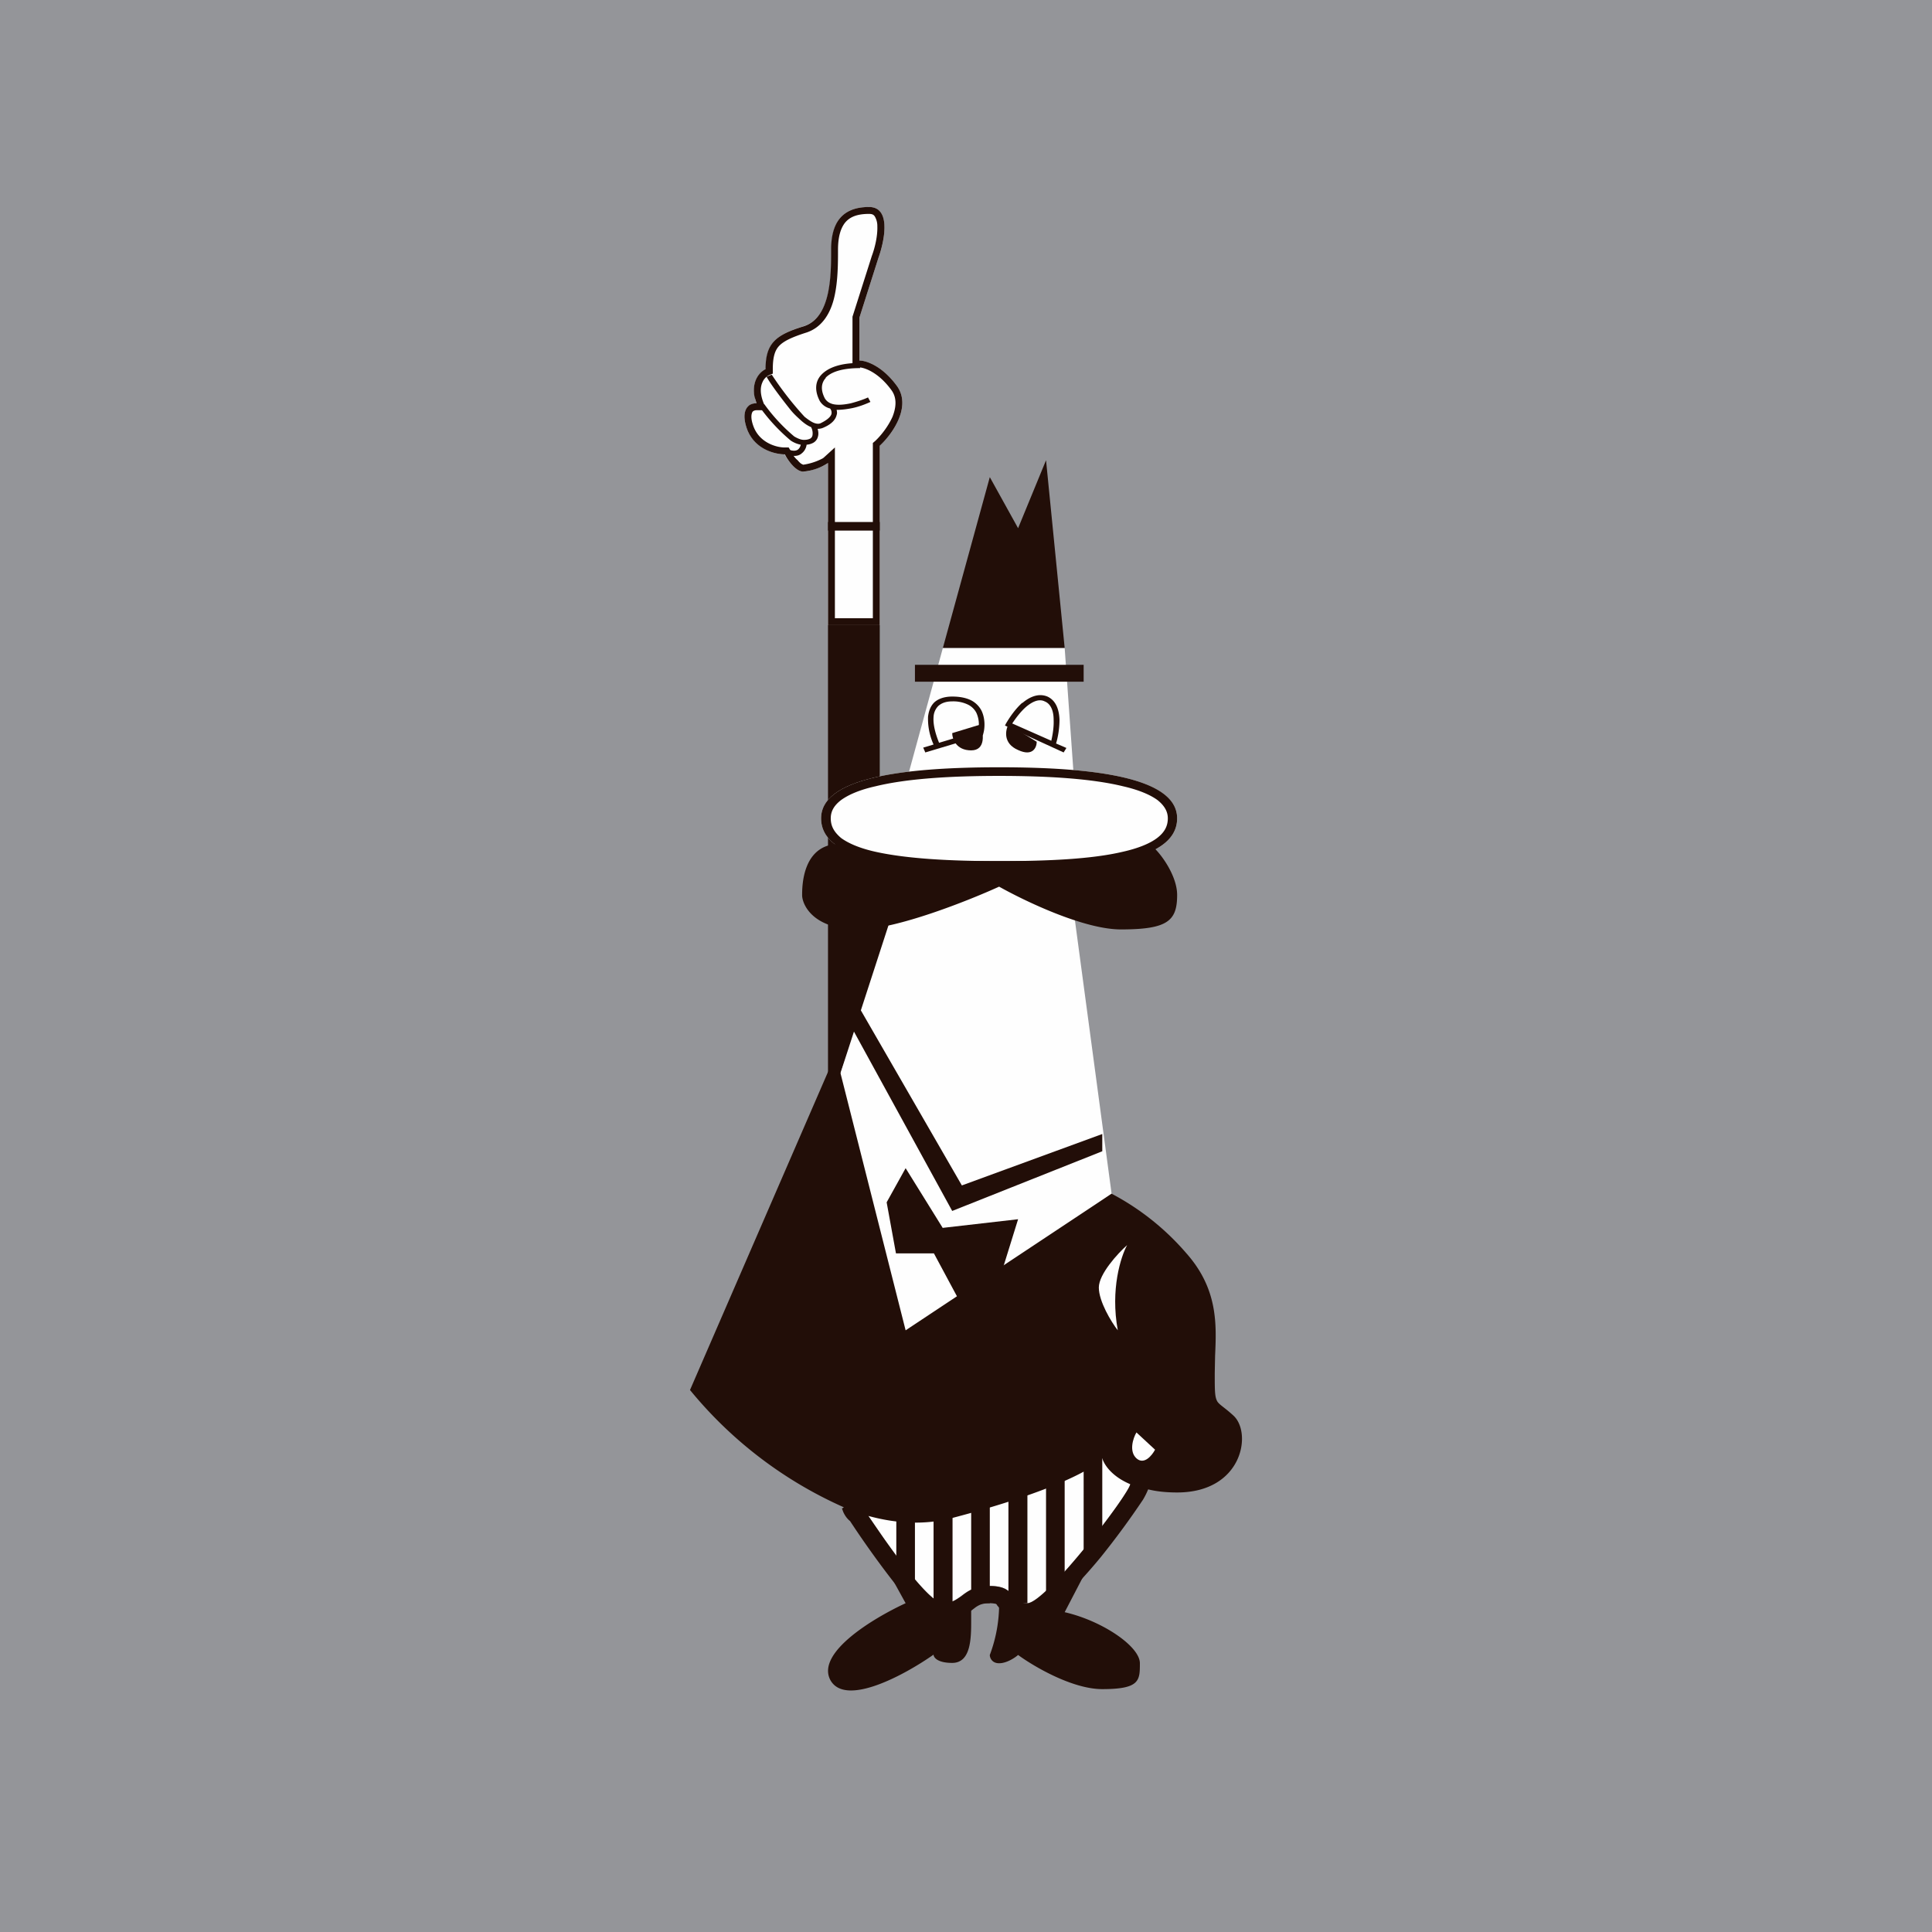
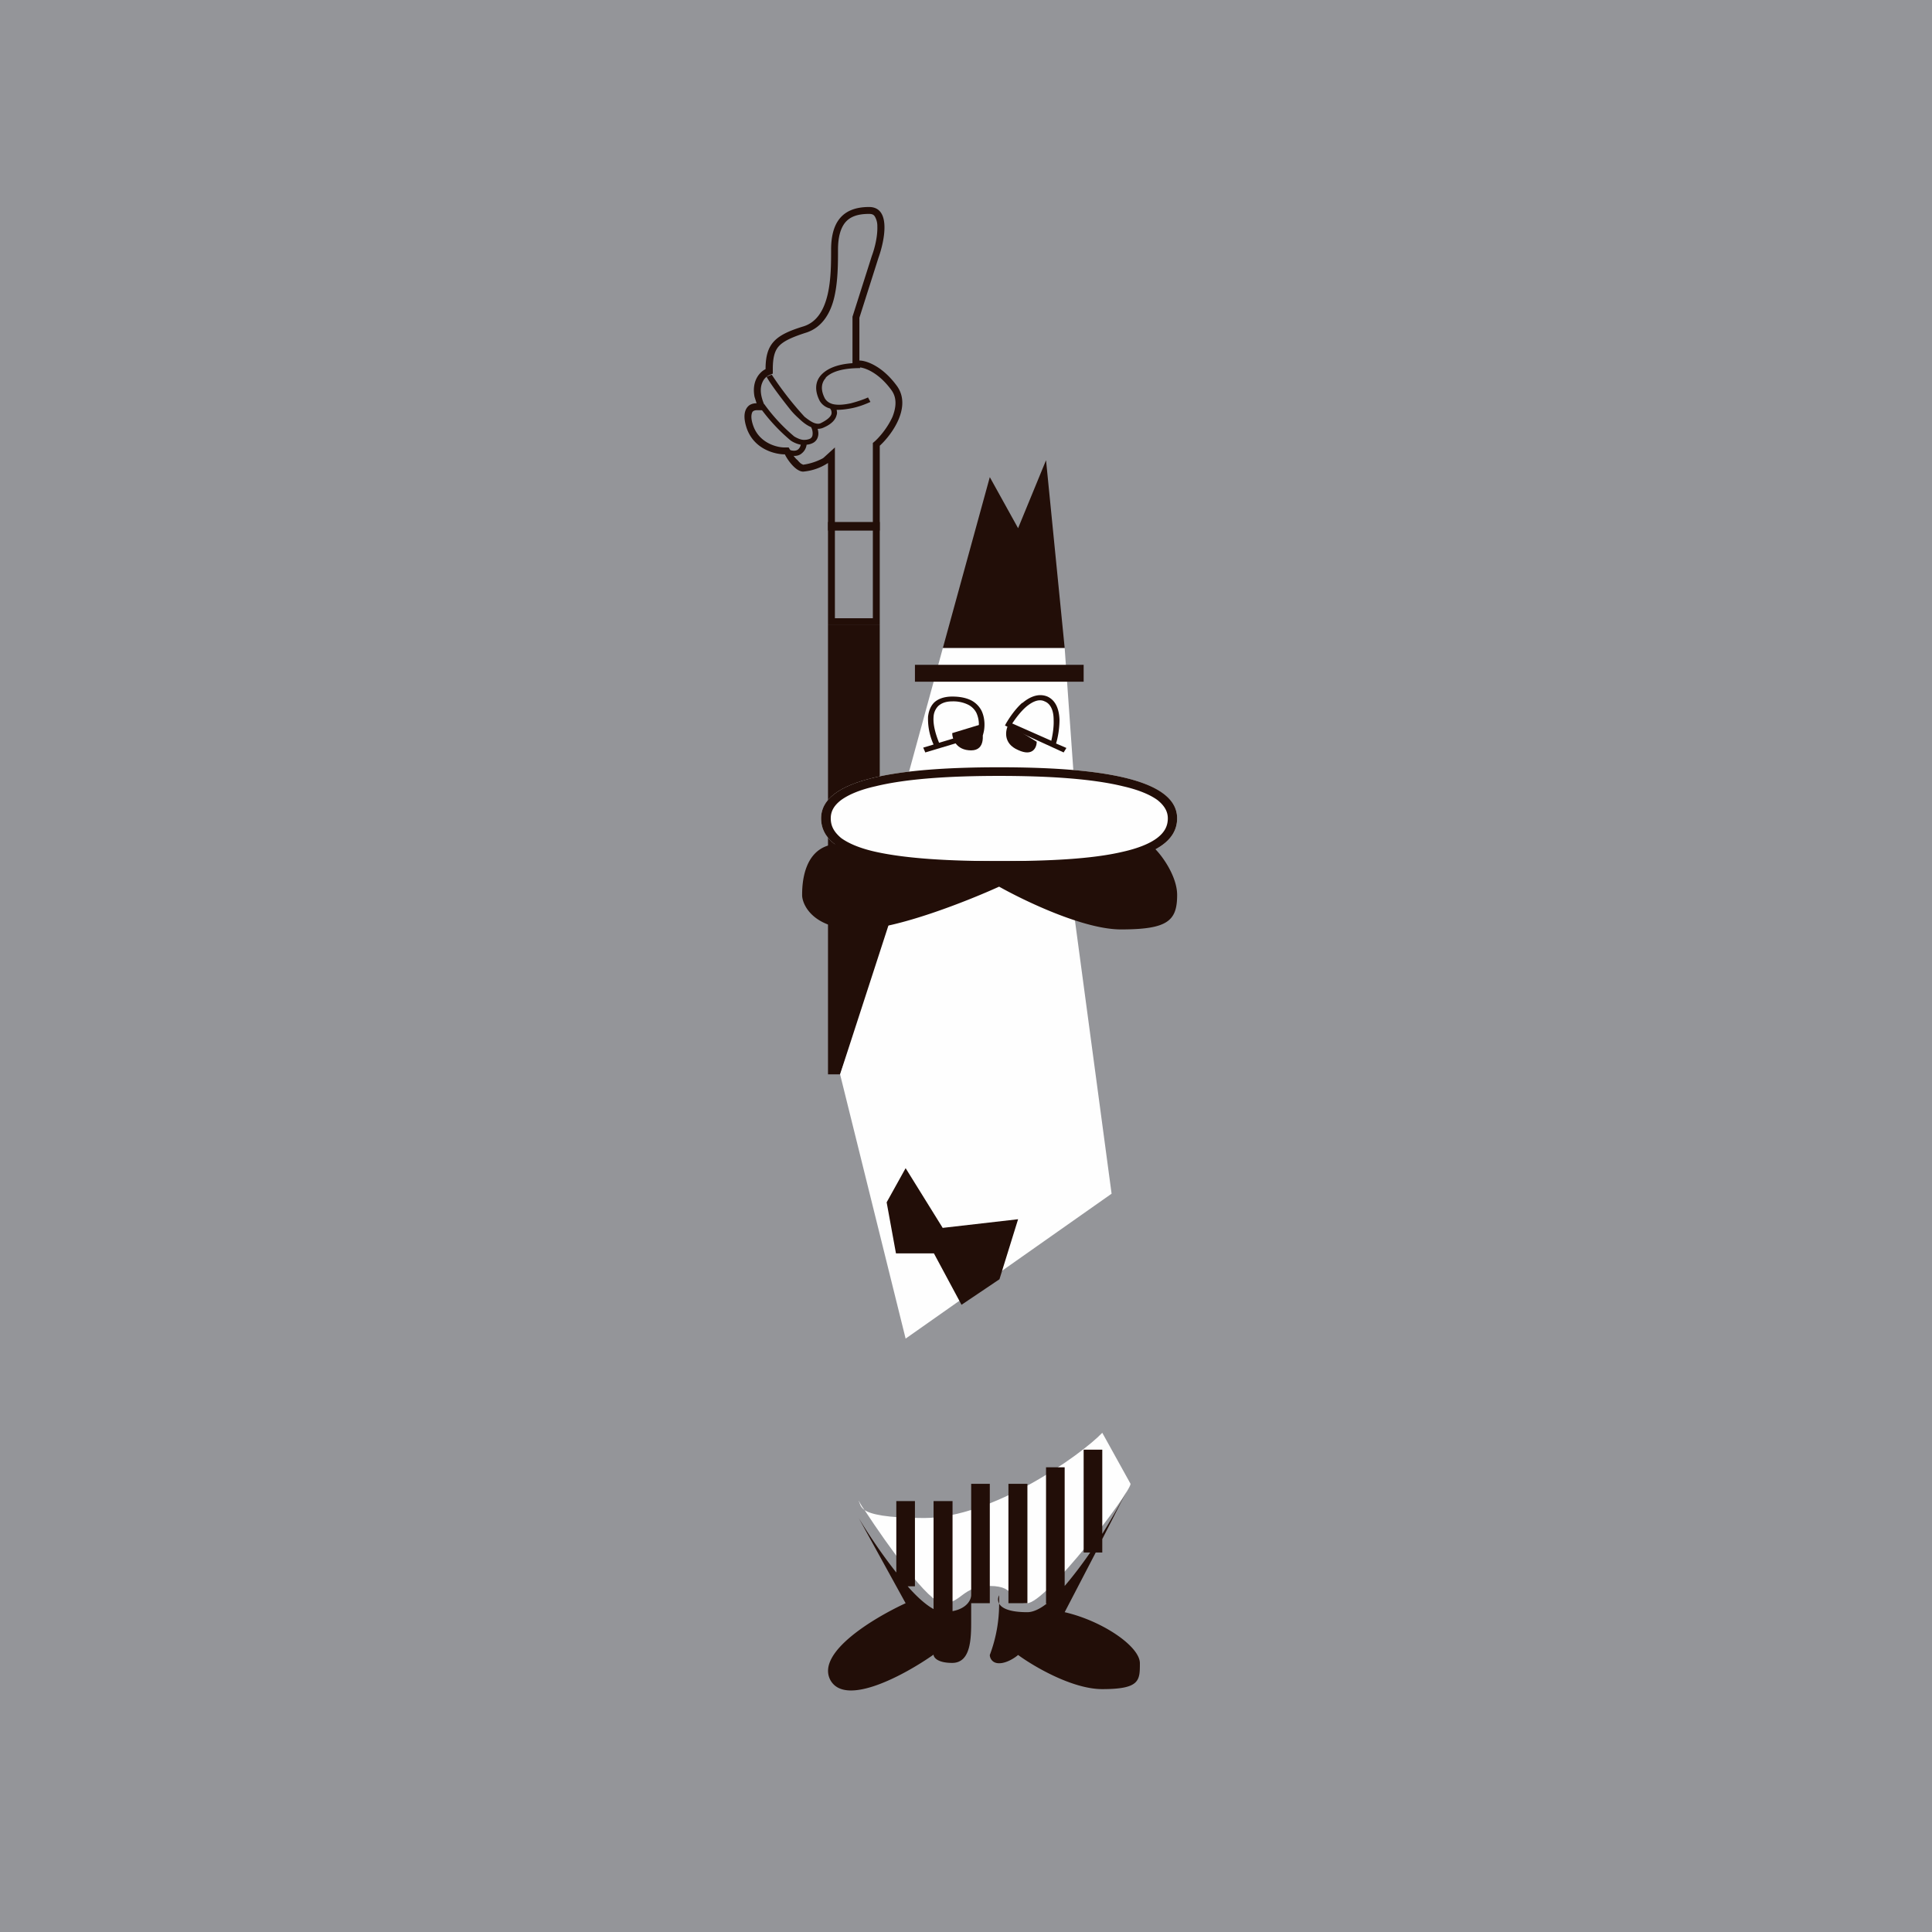
<svg xmlns="http://www.w3.org/2000/svg" width="56" height="56" viewBox="0 0 56 56">
  <path fill="#949599" d="M0 0h56v56H0z" />
  <path d="M25.5 18.12H24v5.97l1.5-1.35v-4.62Z" fill="#220E08" />
  <path d="M24.35 31.14H24v-7.17l.89.74v1.6l1.09.13-1.63 4.7Z" fill="#220E08" />
  <path d="M34.12 23.72c0 1.24-2.3 1.49-5.16 1.49-2.85 0-5.16-.25-5.16-1.49 0-1.16 2.31-1.48 5.16-1.48s5.16.32 5.16 1.48Z" fill="#FEFEFE" />
  <path d="m27.33 18.78-1.08 3.95h4.89l-.28-3.95h-3.53ZM24.35 31.14l2.17-6.68h4.34l1.36 10.14-5.97 4.2-1.9-7.66ZM24.89 43.5c.05.09.1.18.17.27.18.12.62.23 1.73.23 1.96 0 4.53-1.81 5.16-2.47l.82 1.48c0 .25-2.45 3.46-3 3.46-.54 0-.26-.5-1.08-.5-.81 0-.81.5-1.36.5-.4 0-1.59-1.66-2.27-2.7-.14-.1-.13-.2-.17-.26Z" fill="#FEFEFE" />
  <path fill="#220E08" d="M26.52 19.27h4.89v.49h-4.89zM30.86 18.78h-3.53l1.36-4.95.82 1.48.81-1.97.54 5.44ZM27.08 20.36c.12-.11.3-.17.52-.17.23 0 .41.04.55.11a.7.7 0 0 1 .3.3c.11.23.1.5.05.67l-.01.04-1.67.5-.06-.14.3-.09a1.8 1.8 0 0 1-.16-.81c.02-.16.07-.3.18-.41Zm.14 1.17 1.13-.34a.81.81 0 0 0-.05-.53.54.54 0 0 0-.23-.23.97.97 0 0 0-.47-.1c-.2 0-.32.06-.4.13a.48.48 0 0 0-.14.32c-.02.24.07.53.16.75ZM29.63 20.38c.2-.17.46-.3.73-.19.26.12.34.4.35.67 0 .24-.04.5-.1.69l.3.13-.08.13-1.7-.78.03-.06c.1-.17.26-.41.47-.6Zm.84 1.1c.04-.17.08-.4.07-.62 0-.25-.08-.46-.26-.53-.16-.08-.35 0-.54.16-.16.14-.3.33-.4.48l1.13.5ZM24.89 26.94c1.08 0 3.17-.83 4.07-1.24.73.41 2.45 1.24 3.53 1.24 1.36 0 1.63-.25 1.63-1 0-.59-.54-1.31-.81-1.48-.65.4-1.72.5-2.17.5H26.25c-.87 0-1.63-.33-1.9-.5-1.1 0-1.1 1.24-1.1 1.49 0 .24.28.99 1.64.99Z" />
  <path d="m28.42 21-.82.25c0 .16.11.5.55.5.43 0 .36-.5.27-.75ZM30.05 21.5l-.82-.5c-.09.17-.16.55.28.74.43.2.54-.08.54-.24ZM27.33 35.6l-1.08-1.74-.55.99.27 1.48h1.1l.8 1.49 1.1-.74.54-1.74-2.18.25Z" fill="#220E08" />
-   <path d="m24 31.07-4 9.22a12.1 12.1 0 0 0 4.46 3.4l-.06.04a.25.25 0 0 1 0-.02l.04.11c.04.09.1.19.2.27.34.52.8 1.17 1.22 1.71.22.28.45.54.65.74.1.1.2.19.32.26.1.06.27.17.5.17.45 0 .73-.21.88-.33l.04-.03a.7.7 0 0 1 .17-.1.76.76 0 0 1 .27-.04.81.81 0 0 1 .18.02l.03.03v.01c.04.04.13.17.25.25.18.13.39.19.63.19.16 0 .3-.06.38-.1.09-.04.17-.1.25-.15a16.04 16.04 0 0 0 1.5-1.59 23.52 23.52 0 0 0 1.22-1.66 2.23 2.23 0 0 0 .15-.3c.24.06.52.09.84.09 1.9 0 2.18-1.73 1.63-2.23-.25-.23-.39-.3-.46-.4-.08-.13-.08-.3-.08-.83l.01-.5c.04-.9.09-1.93-.83-2.97a7.42 7.42 0 0 0-2.17-1.73l-5.97 3.96-1.9-7.5H24Zm1.17 12.87c.8.22 1.63.27 2.43.06 3.05-.8 4.17-1.48 4.35-1.73.06.2.29.53.81.75-.05.31-2.45 3.45-2.98 3.45-.25 0-.33-.1-.41-.2-.11-.14-.23-.3-.68-.3-.45 0-.65.16-.83.3-.15.1-.28.2-.53.2-.32 0-1.16-1.08-1.83-2.05l-.33-.48Z" fill="#220E08" />
-   <path d="m27.88 34.36-3-5.2-.26.5 2.98 5.44 4.35-1.73v-.5l-4.07 1.49Z" fill="#220E08" />
-   <path d="M32.4 38.56c-.22-1.19.09-2.14.27-2.47-.27.24-.82.84-.82 1.23 0 .4.36 1 .55 1.24ZM33.48 42.02l-.54-.5c-.1.17-.22.55 0 .75.22.2.45-.08.54-.25ZM25.5 18.12H24v-4.7c-.09.08-.5.25-.72.25-.21 0-.45-.33-.54-.5-.27 0-.87-.15-1.09-.74-.21-.6.1-.74.28-.74-.22-.6.09-.9.27-1 0-.73.27-.98 1.08-1.23.82-.25.82-1.48.82-2.22 0-.75.27-1.24 1.09-1.24.65 0 .45.99.27 1.48l-.55 1.73v1.24c.18 0 .66.15 1.09.74.43.6-.14 1.4-.5 1.73v5.2Z" fill="#FEFEFE" />
  <path fill-rule="evenodd" d="M24 18.12h1.5v-5.2c.36-.33.93-1.13.5-1.73-.43-.59-.9-.74-1.09-.74V9.21l.55-1.73c.18-.5.38-1.48-.27-1.48-.82 0-1.1.5-1.1 1.24s0 1.97-.8 2.22c-.82.25-1.1.5-1.1 1.24-.15.07-.41.32-.32.8l.06.19a.36.36 0 0 0-.2.05c-.13.09-.22.29-.08.69.22.6.82.74 1.1.74.08.17.32.5.53.5a1.55 1.55 0 0 0 .72-.25v4.7Zm1.3-.2v-5.08l.07-.06c.16-.15.37-.41.5-.7.11-.28.13-.55-.03-.77-.4-.55-.82-.66-.93-.66h-.2V9.18l.56-1.76c.09-.24.17-.58.16-.86a.54.54 0 0 0-.07-.28c-.03-.05-.07-.08-.17-.08-.37 0-.57.1-.7.26-.13.17-.2.42-.2.78 0 .37 0 .89-.1 1.34-.1.46-.34.92-.85 1.07-.4.13-.63.24-.76.38-.12.13-.18.32-.18.67v.13l-.12.05a.4.4 0 0 0-.18.2c-.05.11-.08.28.01.54l.1.27h-.28c-.05 0-.1.02-.12.05-.02.04-.07.15.03.42.18.48.67.61.9.61h.12l.06.1c.04.08.1.19.2.27a.6.6 0 0 0 .1.1l.06.03a1.73 1.73 0 0 0 .56-.18l.03-.02.33-.3v4.95h1.1ZM33.54 24.29c.21-.16.31-.34.31-.57 0-.2-.1-.37-.3-.53-.22-.16-.56-.3-1-.4-.9-.22-2.17-.3-3.59-.3s-2.68.08-3.58.3c-.45.1-.78.24-1 .4-.21.16-.3.33-.3.53 0 .23.1.4.3.57.22.16.55.3 1 .4.9.2 2.16.27 3.58.27 1.43 0 2.69-.06 3.58-.27.45-.1.79-.24 1-.4Zm-4.58.92c2.85 0 5.16-.25 5.16-1.49 0-1.16-2.3-1.48-5.16-1.48-2.85 0-5.16.32-5.16 1.48 0 1.24 2.31 1.49 5.16 1.49Z" fill="#220E08" />
  <path d="M31.95 42.02h-.54V45h.19c-.24.35-.5.69-.74.97v-3.44h-.54v3.95h.02c-.2.16-.4.25-.56.25-.53 0-.75-.12-.82-.25v-.24a.25.25 0 0 0 0 .24 4.17 4.17 0 0 1-.27 1.49c0 .08.06.24.27.24.22 0 .46-.16.55-.24.45.33 1.57.99 2.44.99 1.09 0 1.09-.25 1.09-.75 0-.49-1.09-1.23-2.18-1.48l.9-1.73h.19v-.39l.81-1.59c-.2.4-.48.91-.81 1.44v-2.43Zm-5.7 4.45L24.89 44c.25.42.66 1.04 1.09 1.58v-2.07h.54v2.47h-.21c.26.3.53.54.75.66v-3.13h.55v3.19c.42-.08.54-.33.54-.47v.74c0 .5 0 1.23-.55 1.23-.43 0-.54-.16-.54-.24-.81.57-2.55 1.53-2.99.74-.43-.8 1.27-1.81 2.18-2.23Zm2.44-3.46h-.54v3.46h.54v-3.46Zm.54 0h.55v3.46h-.55v-3.46ZM25.5 15.38H24v-.25h1.5v.25ZM23.94 10.95c-.15.16-.15.37-.03.6.05.08.12.13.22.16.15.04.34.02.53-.02.19-.05.37-.11.5-.17l.07.13c-.13.06-.33.14-.53.18-.15.03-.3.05-.45.05.01.04.02.1 0 .15-.03.13-.14.26-.37.36a.39.39 0 0 1-.18.04c.02.07.03.15.01.22a.28.28 0 0 1-.13.18.47.47 0 0 1-.2.06.38.38 0 0 1-.14.25c-.11.1-.29.1-.52 0l.07-.14c.2.1.3.06.34.03a.24.24 0 0 0 .08-.14.79.79 0 0 1-.29-.12 5.26 5.26 0 0 1-.92-1l.15-.06a5.13 5.13 0 0 0 .87.94c.1.06.2.1.28.1.1 0 .15-.02.19-.04a.14.14 0 0 0 .06-.09.38.38 0 0 0-.04-.24c-.1-.04-.2-.11-.3-.2-.11-.1-.22-.2-.32-.33-.2-.25-.56-.72-.67-.93l.15-.06a9.44 9.44 0 0 0 .95 1.22c.1.08.2.15.28.18.08.03.15.03.2 0 .2-.1.28-.19.3-.26a.19.19 0 0 0-.04-.16.48.48 0 0 1-.3-.22c-.14-.27-.15-.55.05-.76.2-.21.56-.34 1.12-.34v.15c-.54 0-.85.12-1 .28Z" fill="#220E08" />
</svg>